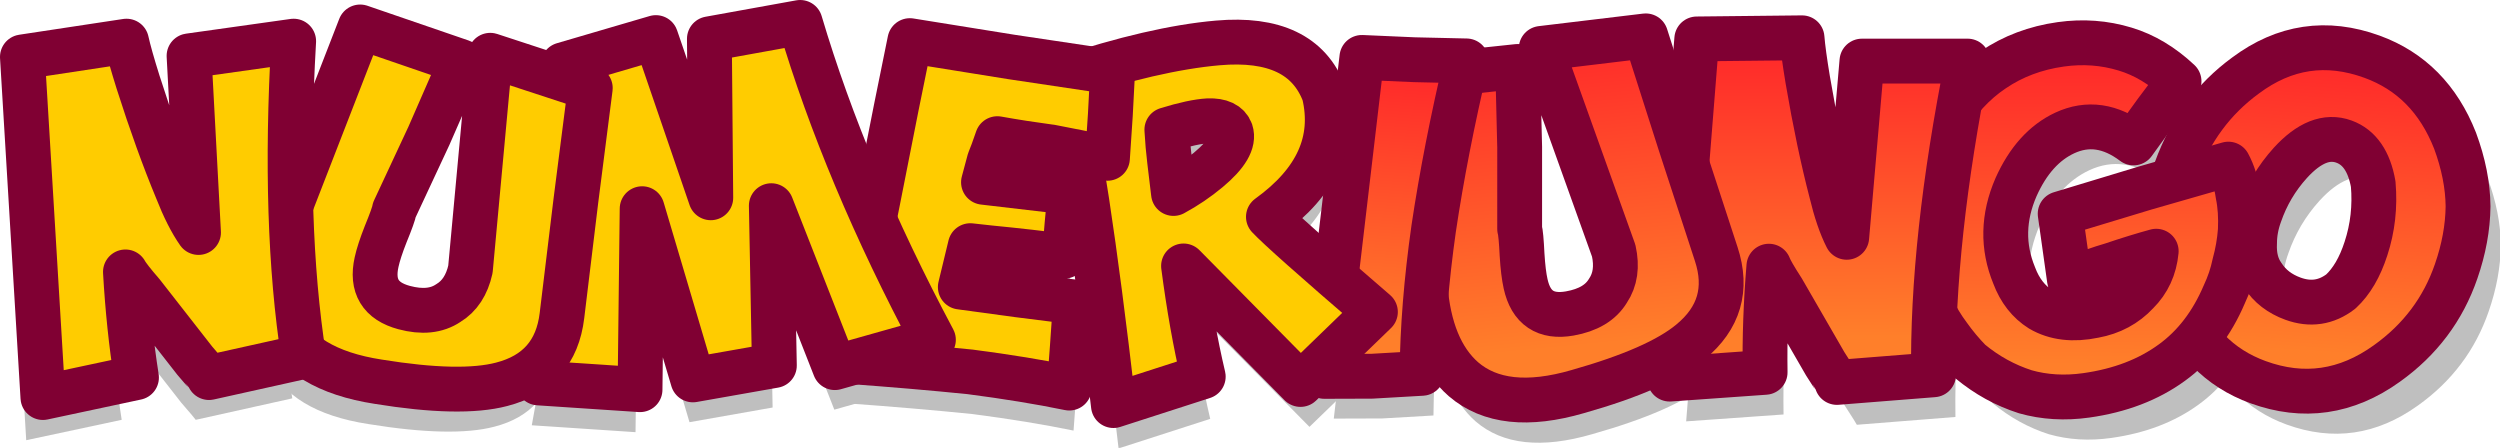
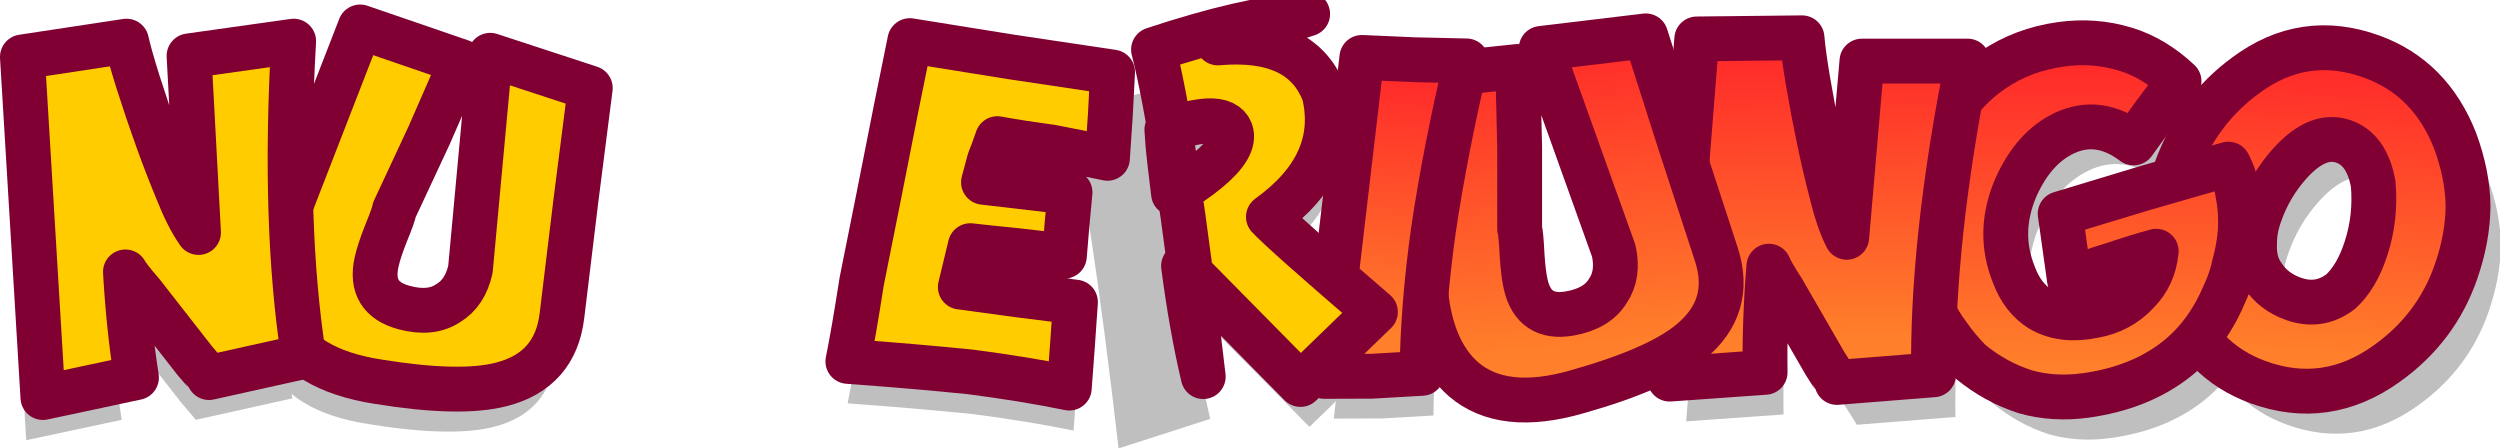
<svg xmlns="http://www.w3.org/2000/svg" xmlns:ns1="http://www.inkscape.org/namespaces/inkscape" xmlns:ns2="http://sodipodi.sourceforge.net/DTD/sodipodi-0.dtd" xmlns:xlink="http://www.w3.org/1999/xlink" width="177.02mm" height="31.717mm" viewBox="0 0 177.02 31.717" version="1.1" id="svg5" ns1:version="1.1.1 (3bf5ae0d25, 2021-09-20)" ns2:docname="title2.svg">
  <ns2:namedview id="namedview7" pagecolor="#ffffff" bordercolor="#666666" borderopacity="1.0" ns1:pageshadow="2" ns1:pageopacity="0.0" ns1:pagecheckerboard="0" ns1:document-units="mm" showgrid="false" ns1:zoom="0.81454783" ns1:cx="396.53902" ns1:cy="336.99678" ns1:window-width="1920" ns1:window-height="991" ns1:window-x="-9" ns1:window-y="-9" ns1:window-maximized="1" ns1:current-layer="layer1" />
  <defs id="defs2">
    <linearGradient ns1:collect="always" id="linearGradient4217">
      <stop style="stop-color:#ff2a2a;stop-opacity:1;" offset="0" id="stop4213" />
      <stop style="stop-color:#ff7f2a;stop-opacity:1" offset="1" id="stop4215" />
    </linearGradient>
    <linearGradient ns1:collect="always" xlink:href="#linearGradient4217" id="linearGradient4771" x1="123.712" y1="90.399" x2="121.503" y2="120.213" gradientUnits="userSpaceOnUse" gradientTransform="matrix(0.615,0,0,0.615,54.611,42.617)" />
    <linearGradient ns1:collect="always" xlink:href="#linearGradient4217" id="linearGradient4779" x1="138.654" y1="87.028" x2="142.015" y2="121.468" gradientUnits="userSpaceOnUse" gradientTransform="matrix(0.615,0,0,0.615,54.611,42.617)" />
    <linearGradient ns1:collect="always" xlink:href="#linearGradient4217" id="linearGradient4787" x1="172.037" y1="87.707" x2="172.31" y2="120.35" gradientUnits="userSpaceOnUse" gradientTransform="matrix(0.615,0,0,0.615,54.611,42.617)" />
    <linearGradient ns1:collect="always" xlink:href="#linearGradient4217" id="linearGradient4795" x1="199.516" y1="88.779" x2="199.37" y2="123.508" gradientUnits="userSpaceOnUse" gradientTransform="matrix(0.615,0,0,0.615,54.611,42.617)" />
    <linearGradient ns1:collect="always" xlink:href="#linearGradient4217" id="linearGradient4803" x1="229.826" y1="89.108" x2="227.699" y2="122.052" gradientUnits="userSpaceOnUse" gradientTransform="matrix(0.615,0,0,0.615,54.611,42.617)" />
  </defs>
  <g ns1:label="Vrstva 1" ns1:groupmode="layer" id="layer1" transform="translate(-30.814,-92.749)">
    <g id="g5113" style="opacity:0.25" transform="matrix(0.628,0,0,0.628,53.852,40.717)">
      <path d="m 219.68,95.44 q 6.718,-5.02 14.561,-2.166 6.706,2.441 9.551,9.654 1.461,3.943 1.496,7.56 -0.042,3.653 -1.371,7.481 -2.244,6.52 -7.981,10.61 -6.966,4.994 -14.809,2.14 -6.706,-2.441 -9.416,-9.67 -1.291,-3.173 -1.429,-7.213 0.068,-3.901 1.413,-7.595 2.461,-6.763 7.986,-10.801 z m 14.696,12.493 q -0.696,-3.922 -3.367,-4.894 -2.955,-1.076 -6.17,2.452 -2.367,2.614 -3.51,5.93 -0.6,1.648 -0.605,3.255 -0.119,2.273 0.95,3.757 1.193,1.85 3.466,2.677 3.012,1.096 5.513,-0.825 1.845,-1.71 2.89,-4.933 1.169,-3.565 0.834,-7.419 z" style="font-weight:bold;font-size:38.1px;line-height:1.25;font-family:ObelixPro;-inkscape-font-specification:'ObelixPro Bold';fill:#000000;fill-opacity:1;stroke:none;stroke-width:3.175;stroke-miterlimit:4;stroke-dasharray:none;paint-order:stroke fill markers" id="path4032-3" />
      <path d="m 194.338,131.817 q -3.453,-1.103 -6.355,-3.504 -1.357,-1.397 -2.422,-2.896 -1.202,-1.602 -1.917,-3.212 -0.86,-1.772 -1.24,-3.612 -0.457,-1.951 -0.607,-3.884 -0.317,-3.559 0.426,-6.961 0.974,-3.496 2.769,-6.802 2.318,-3.929 5.667,-6.171 3.401,-2.31 7.772,-2.924 3.833,-0.539 7.405,0.547 3.316,1 6.201,3.709 l -2.625,3.484 -2.608,3.603 q -3.962,-2.985 -7.917,-1.147 -3.553,1.66 -5.599,6.222 -2.261,5.203 -0.22,10.169 0.978,2.611 3.053,3.907 2.528,1.477 6.148,0.724 2.978,-0.541 4.941,-2.649 1.929,-1.92 2.2,-4.767 -2.294,0.628 -5.092,1.571 -2.054,0.594 -4.887,1.725 l -0.53,-3.773 -0.539,-3.833 9.782,-2.963 9.568,-2.749 q 0.826,1.533 1.104,3.509 0.381,1.84 0.273,4.114 -0.15,1.975 -0.676,3.881 -0.363,1.761 -1.162,3.461 -2.158,5.067 -6.039,7.872 -4.044,2.95 -9.853,3.766 -3.713,0.522 -7.021,-0.418 z" style="font-weight:bold;font-size:38.1px;line-height:1.25;font-family:ObelixPro;-inkscape-font-specification:'ObelixPro Bold';fill:#000000;fill-opacity:1;stroke:none;stroke-width:3.175;stroke-miterlimit:4;stroke-dasharray:none;paint-order:stroke fill markers" id="path4030-1" />
      <path d="m 156.551,91.229 12.11,-0.13 q 0.132,1.667 0.661,4.856 1.24,7.258 2.706,12.9 0.768,3.223 1.774,5.196 l 1.75,-20.274 12.153,-0.002 q -4.127,20.673 -3.912,36.093 l -11.116,0.88 q -0.043,-0.128 -1.348,-2.144 l -4.911,-8.507 q -1.305,-2.015 -1.571,-2.725 -0.524,6.339 -0.434,12.214 l -10.98,0.778 z" style="font-weight:bold;font-size:38.1px;line-height:1.25;font-family:ObelixPro;-inkscape-font-specification:'ObelixPro Bold';fill:#000000;fill-opacity:1;stroke:none;stroke-width:3.175;stroke-miterlimit:4;stroke-dasharray:none;paint-order:stroke fill markers" id="path4028-7" />
-       <path d="m 123.712,95.691 12.237,-1.298 0.226,9.294 -0.001,9.396 q 0.165,0.585 0.276,2.96 0.129,2.127 0.409,3.367 0.914,4.138 5.083,3.402 3.157,-0.557 4.39,-2.616 1.265,-1.881 0.663,-4.6 l -8.342,-23.277 12.027,-1.445 3.974,12.441 4.136,12.658 q 1.986,6.036 -2.948,10.1 -3.749,3.117 -12.991,5.73 -8.587,2.497 -13.148,-1.428 -3.85,-3.374 -4.416,-10.766 z" style="font-weight:bold;font-size:38.1px;line-height:1.25;font-family:ObelixPro;-inkscape-font-specification:'ObelixPro Bold';fill:#000000;fill-opacity:1;stroke:none;stroke-width:3.175;stroke-miterlimit:4;stroke-dasharray:none;paint-order:stroke fill markers" id="path4026-2" />
      <path d="m 118.022,93.355 6.033,0.265 5.994,0.136 q -2.423,10.258 -3.77,19.293 -1.267,8.927 -1.339,16.651 l -5.77,0.334 -5.469,0.018 z" style="font-weight:bold;font-size:38.1px;line-height:1.25;font-family:ObelixPro;-inkscape-font-specification:'ObelixPro Bold';fill:#000000;fill-opacity:1;stroke:none;stroke-width:3.175;stroke-miterlimit:4;stroke-dasharray:none;paint-order:stroke fill markers" id="path4024-0" />
      <path d="m 95.9,105.285 0.447,3.725 q 2.145,-1.159 4.012,-2.719 3.168,-2.645 2.588,-4.415 -0.477,-1.294 -2.597,-1.23 -1.752,0.093 -4.767,1.024 0.103,1.873 0.316,3.615 z m 5.549,-13.598 q 9.7,-0.849 12.228,5.851 1.927,8.148 -6.41,14.159 1.675,1.796 12.31,10.943 -3.472,3.339 -8.619,8.342 L 97.502,117.347 q 0.918,7.022 2.267,12.732 L 89.437,133.412 Q 86.198,105.406 83.717,95.788 94.099,92.33 101.449,91.687 Z" style="font-weight:bold;font-size:38.1px;line-height:1.25;font-family:ObelixPro;-inkscape-font-specification:'ObelixPro Bold';fill:#000000;fill-opacity:1;stroke:none;stroke-width:3.175;stroke-miterlimit:4;stroke-dasharray:none;paint-order:stroke fill markers" id="path4022-5" />
      <path d="m 82.213,103.654 q -3.264,-0.436 -6.131,-0.954 -0.586,1.721 -0.922,2.508 l -0.673,2.512 4.978,0.582 4.978,0.583 -0.339,3.603 -0.312,3.736 q -4.729,-0.579 -6.193,-0.72 -2.563,-0.249 -4.627,-0.489 l -1.151,4.763 6.645,0.904 6.602,0.83 -0.349,5.041 -0.36,4.85 q -5.044,-1.038 -11.396,-1.864 -6.4,-0.65 -14.077,-1.205 0.639,-3.085 1.593,-9.215 l 1.858,-9.269 q 2.391,-12.194 3.684,-18.422 l 11.704,1.884 11.619,1.736 -0.259,4.939 -0.333,4.982 q -3.318,-0.701 -6.535,-1.313 z" style="font-weight:bold;font-size:38.1px;line-height:1.25;font-family:ObelixPro;-inkscape-font-specification:'ObelixPro Bold';fill:#000000;fill-opacity:1;stroke:none;stroke-width:3.175;stroke-miterlimit:4;stroke-dasharray:none;paint-order:stroke fill markers" id="path4020-4" />
-       <path d="m 23.275,130.804 q 3.13,-16.504 2.842,-36.602 l 10.678,-3.129 6.315,18.43 -0.159,-18.287 10.443,-1.888 q 5.179,17.455 15.331,36.516 l -11.339,3.199 -7.309,-18.63 0.352,18.388 -9.373,1.654 -5.84,-19.696 -0.244,20.822 z" style="font-weight:bold;font-size:38.1px;line-height:1.25;font-family:ObelixPro;-inkscape-font-specification:'ObelixPro Bold';fill:#000000;fill-opacity:1;stroke:none;stroke-width:3.175;stroke-miterlimit:4;stroke-dasharray:none;paint-order:stroke fill markers" id="path4018-2" />
      <path d="m 2.77,89.85 11.639,3.995 -3.723,8.519 -3.972,8.515 q -0.098,0.6 -1.001,2.8 -0.781,1.982 -1.052,3.224 -0.92,4.136 3.169,5.232 3.096,0.83 5.084,-0.516 1.941,-1.17 2.545,-3.889 l 2.277,-24.621 11.511,3.773 -1.656,12.955 -1.601,13.22 q -0.752,6.31 -6.94,7.908 -4.715,1.241 -14.195,-0.297 -8.838,-1.366 -11.312,-6.85 -2.063,-4.685 0.548,-11.624 z" style="font-weight:bold;font-size:38.1px;line-height:1.25;font-family:ObelixPro;-inkscape-font-specification:'ObelixPro Bold';fill:#000000;fill-opacity:1;stroke:none;stroke-width:3.175;stroke-miterlimit:4;stroke-dasharray:none;paint-order:stroke fill markers" id="path4016-6" />
      <path d="m -36.087,93.298 11.974,-1.814 q 0.363,1.633 1.33,4.717 2.238,7.015 4.475,12.398 1.21,3.084 2.48,4.899 L -16.916,93.177 -4.881,91.484 q -1.21,21.046 1.149,36.286 l -10.886,2.419 q -0.06,-0.121 -1.633,-1.935 l -6.048,-7.741 q -1.572,-1.814 -1.935,-2.48 0.363,6.35 1.27,12.156 l -10.765,2.298 z" style="font-weight:bold;font-size:38.1px;line-height:1.25;font-family:ObelixPro;-inkscape-font-specification:'ObelixPro Bold';fill:#000000;fill-opacity:1;stroke:none;stroke-width:3.175;stroke-miterlimit:4;stroke-dasharray:none;paint-order:stroke fill markers" id="path4014-1" />
    </g>
    <path d="m 189.812,98.098 q 4.135,-3.09 8.961,-1.333 4.127,1.502 5.878,5.942 0.899,2.427 0.921,4.652 -0.026,2.248 -0.844,4.604 -1.381,4.013 -4.912,6.53 -4.287,3.074 -9.114,1.317 -4.127,-1.502 -5.795,-5.951 -0.794,-1.953 -0.88,-4.439 0.042,-2.401 0.87,-4.674 1.515,-4.162 4.915,-6.648 z m 9.045,7.689 q -0.429,-2.414 -2.072,-3.012 -1.819,-0.662 -3.797,1.509 -1.457,1.609 -2.16,3.65 -0.369,1.014 -0.373,2.003 -0.073,1.399 0.584,2.312 0.734,1.139 2.133,1.648 1.854,0.675 3.393,-0.508 1.136,-1.052 1.778,-3.036 0.719,-2.194 0.513,-4.566 z" style="font-weight:bold;font-size:38.1px;line-height:1.25;font-family:ObelixPro;-inkscape-font-specification:'ObelixPro Bold';fill:url(#linearGradient4803);fill-opacity:1;stroke:#800033;stroke-width:3.175;stroke-linecap:round;stroke-linejoin:round;stroke-miterlimit:4;stroke-dasharray:none;paint-order:stroke fill markers" id="path4032" />
    <path d="m 174.215,120.486 q -2.125,-0.679 -3.911,-2.156 -0.835,-0.86 -1.491,-1.783 -0.74,-0.986 -1.18,-1.977 -0.529,-1.091 -0.763,-2.223 -0.282,-1.201 -0.374,-2.391 -0.195,-2.19 0.262,-4.284 0.6,-2.151 1.704,-4.186 1.427,-2.418 3.488,-3.798 2.093,-1.422 4.784,-1.8 2.359,-0.332 4.558,0.337 2.041,0.615 3.816,2.283 l -1.616,2.144 -1.605,2.218 q -2.438,-1.837 -4.873,-0.706 -2.187,1.021 -3.446,3.829 -1.392,3.202 -0.135,6.258 0.602,1.607 1.879,2.405 1.556,0.909 3.784,0.445 1.833,-0.333 3.041,-1.63 1.187,-1.182 1.354,-2.934 -1.412,0.386 -3.134,0.967 -1.264,0.366 -3.008,1.062 l -0.326,-2.322 -0.332,-2.359 6.021,-1.823 5.889,-1.692 q 0.508,0.943 0.679,2.16 0.234,1.132 0.168,2.532 -0.092,1.216 -0.416,2.389 -0.224,1.084 -0.715,2.13 -1.328,3.118 -3.717,4.845 -2.489,1.816 -6.064,2.318 -2.285,0.321 -4.321,-0.257 z" style="font-weight:bold;font-size:38.1px;line-height:1.25;font-family:ObelixPro;-inkscape-font-specification:'ObelixPro Bold';fill:url(#linearGradient4795);fill-opacity:1;stroke:#800033;stroke-width:3.175;stroke-linecap:round;stroke-linejoin:round;stroke-miterlimit:4;stroke-dasharray:none;paint-order:stroke fill markers" id="path4030" />
    <path d="m 150.959,95.506 7.453,-0.08 q 0.081,1.026 0.407,2.989 0.763,4.467 1.666,7.939 0.473,1.983 1.092,3.198 l 1.077,-12.477 7.48,-0.001 q -2.54,12.723 -2.408,22.213 l -6.842,0.542 q -0.026,-0.079 -0.829,-1.319 l -3.023,-5.236 q -0.803,-1.24 -0.967,-1.677 -0.323,3.901 -0.267,7.517 l -6.758,0.479 z" style="font-weight:bold;font-size:38.1px;line-height:1.25;font-family:ObelixPro;-inkscape-font-specification:'ObelixPro Bold';fill:url(#linearGradient4787);fill-opacity:1;stroke:#800033;stroke-width:3.175;stroke-linecap:round;stroke-linejoin:round;stroke-miterlimit:4;stroke-dasharray:none;paint-order:stroke fill markers" id="path4028" />
    <path d="m 130.748,98.253 7.531,-0.799 0.139,5.72 -6.1e-4,5.783 q 0.101,0.36 0.17,1.822 0.08,1.309 0.252,2.072 0.562,2.546 3.128,2.094 1.943,-0.343 2.702,-1.61 0.778,-1.158 0.408,-2.831 l -5.134,-14.326 7.402,-0.889 2.446,7.657 2.545,7.79 q 1.222,3.715 -1.814,6.216 -2.307,1.919 -7.995,3.526 -5.285,1.537 -8.092,-0.879 -2.369,-2.077 -2.718,-6.626 z" style="font-weight:bold;font-size:38.1px;line-height:1.25;font-family:ObelixPro;-inkscape-font-specification:'ObelixPro Bold';fill:url(#linearGradient4779);fill-opacity:1;stroke:#800033;stroke-width:3.175;stroke-linecap:round;stroke-linejoin:round;stroke-miterlimit:4;stroke-dasharray:none;paint-order:stroke fill markers" id="path4026" />
    <path d="m 127.247,96.815 3.713,0.163 3.689,0.084 q -1.491,6.313 -2.32,11.874 -0.78,5.494 -0.824,10.248 l -3.551,0.205 -3.366,0.011 z" style="font-weight:bold;font-size:38.1px;line-height:1.25;font-family:ObelixPro;-inkscape-font-specification:'ObelixPro Bold';fill:url(#linearGradient4771);fill-opacity:1;stroke:#800033;stroke-width:3.175;stroke-linecap:round;stroke-linejoin:round;stroke-miterlimit:4;stroke-dasharray:none;paint-order:stroke fill markers" id="path4024" />
-     <path d="m 113.632,104.157 0.275,2.292 q 1.32,-0.713 2.469,-1.673 1.95,-1.628 1.593,-2.717 -0.294,-0.796 -1.598,-0.757 -1.079,0.057 -2.934,0.63 0.064,1.153 0.195,2.225 z m 3.415,-8.369 q 5.97,-0.522 7.526,3.601 1.186,5.015 -3.945,8.714 1.031,1.105 7.576,6.735 -2.137,2.055 -5.305,5.134 l -8.281,-8.392 q 0.565,4.322 1.395,7.836 l -6.359,2.051 q -1.994,-17.236 -3.52,-23.155 6.389,-2.128 10.913,-2.524 z" style="font-weight:bold;font-size:38.1px;line-height:1.25;font-family:ObelixPro;-inkscape-font-specification:'ObelixPro Bold';fill:#ffcc00;fill-opacity:1;stroke:#800033;stroke-width:3.175;stroke-linecap:round;stroke-linejoin:round;stroke-miterlimit:4;stroke-dasharray:none;paint-order:stroke fill markers" id="path4022" />
+     <path d="m 113.632,104.157 0.275,2.292 q 1.32,-0.713 2.469,-1.673 1.95,-1.628 1.593,-2.717 -0.294,-0.796 -1.598,-0.757 -1.079,0.057 -2.934,0.63 0.064,1.153 0.195,2.225 z m 3.415,-8.369 q 5.97,-0.522 7.526,3.601 1.186,5.015 -3.945,8.714 1.031,1.105 7.576,6.735 -2.137,2.055 -5.305,5.134 l -8.281,-8.392 q 0.565,4.322 1.395,7.836 q -1.994,-17.236 -3.52,-23.155 6.389,-2.128 10.913,-2.524 z" style="font-weight:bold;font-size:38.1px;line-height:1.25;font-family:ObelixPro;-inkscape-font-specification:'ObelixPro Bold';fill:#ffcc00;fill-opacity:1;stroke:#800033;stroke-width:3.175;stroke-linecap:round;stroke-linejoin:round;stroke-miterlimit:4;stroke-dasharray:none;paint-order:stroke fill markers" id="path4022" />
    <path d="m 105.208,103.154 q -2.009,-0.269 -3.773,-0.587 -0.361,1.059 -0.568,1.543 l -0.414,1.546 3.064,0.358 3.064,0.358 -0.209,2.217 -0.192,2.299 q -2.91,-0.356 -3.812,-0.443 -1.577,-0.153 -2.848,-0.301 l -0.708,2.931 4.09,0.556 4.063,0.511 -0.215,3.102 -0.222,2.985 q -3.104,-0.639 -7.014,-1.147 -3.939,-0.4 -8.664,-0.742 0.393,-1.898 0.98,-5.671 l 1.143,-5.705 q 1.471,-7.505 2.267,-11.338 l 7.203,1.159 7.151,1.068 -0.159,3.04 -0.205,3.066 q -2.042,-0.432 -4.022,-0.808 z" style="font-weight:bold;font-size:38.1px;line-height:1.25;font-family:ObelixPro;-inkscape-font-specification:'ObelixPro Bold';fill:#ffcc00;fill-opacity:1;stroke:#800033;stroke-width:3.175;stroke-linecap:round;stroke-linejoin:round;stroke-miterlimit:4;stroke-dasharray:none;paint-order:stroke fill markers" id="path4020" />
-     <path d="m 68.935,119.863 q 1.926,-10.157 1.749,-22.527 l 6.572,-1.926 3.887,11.343 -0.098,-11.255 6.427,-1.162 q 3.187,10.743 9.435,22.474 l -6.979,1.969 -4.498,-11.466 0.216,11.317 -5.769,1.018 -3.594,-12.122 -0.15,12.815 z" style="font-weight:bold;font-size:38.1px;line-height:1.25;font-family:ObelixPro;-inkscape-font-specification:'ObelixPro Bold';fill:#ffcc00;fill-opacity:1;stroke:#800033;stroke-width:3.175;stroke-linecap:round;stroke-linejoin:round;stroke-miterlimit:4;stroke-dasharray:none;paint-order:stroke fill markers" id="path4018" />
    <path d="m 56.315,94.658 7.163,2.459 -2.291,5.243 -2.445,5.24 q -0.06,0.369 -0.616,1.723 -0.481,1.22 -0.647,1.984 -0.566,2.546 1.95,3.22 1.905,0.511 3.129,-0.318 1.195,-0.72 1.566,-2.393 l 1.402,-15.153 7.084,2.322 -1.019,7.973 -0.986,8.136 q -0.463,3.883 -4.271,4.867 -2.902,0.764 -8.736,-0.183 -5.439,-0.841 -6.962,-4.216 -1.27,-2.883 0.337,-7.154 z" style="font-weight:bold;font-size:38.1px;line-height:1.25;font-family:ObelixPro;-inkscape-font-specification:'ObelixPro Bold';fill:#ffcc00;fill-opacity:1;stroke:#800033;stroke-width:3.175;stroke-linecap:round;stroke-linejoin:round;stroke-miterlimit:4;stroke-dasharray:none;paint-order:stroke fill markers" id="path4016" />
    <path d="m 32.401,96.78 7.37,-1.117 q 0.223,1.005 0.819,2.903 1.377,4.318 2.754,7.63 0.744,1.898 1.526,3.015 l -0.67,-12.506 7.407,-1.042 q -0.744,12.953 0.707,22.332 l -6.7,1.489 q -0.037,-0.074 -1.005,-1.191 l -3.722,-4.764 q -0.968,-1.117 -1.191,-1.526 0.223,3.908 0.782,7.481 l -6.625,1.414 z" style="font-weight:bold;font-size:38.1px;line-height:1.25;font-family:ObelixPro;-inkscape-font-specification:'ObelixPro Bold';fill:#ffcc00;fill-opacity:1;stroke:#800033;stroke-width:3.175;stroke-linecap:round;stroke-linejoin:round;stroke-miterlimit:4;stroke-dasharray:none;paint-order:stroke fill markers" id="path4014" />
  </g>
</svg>